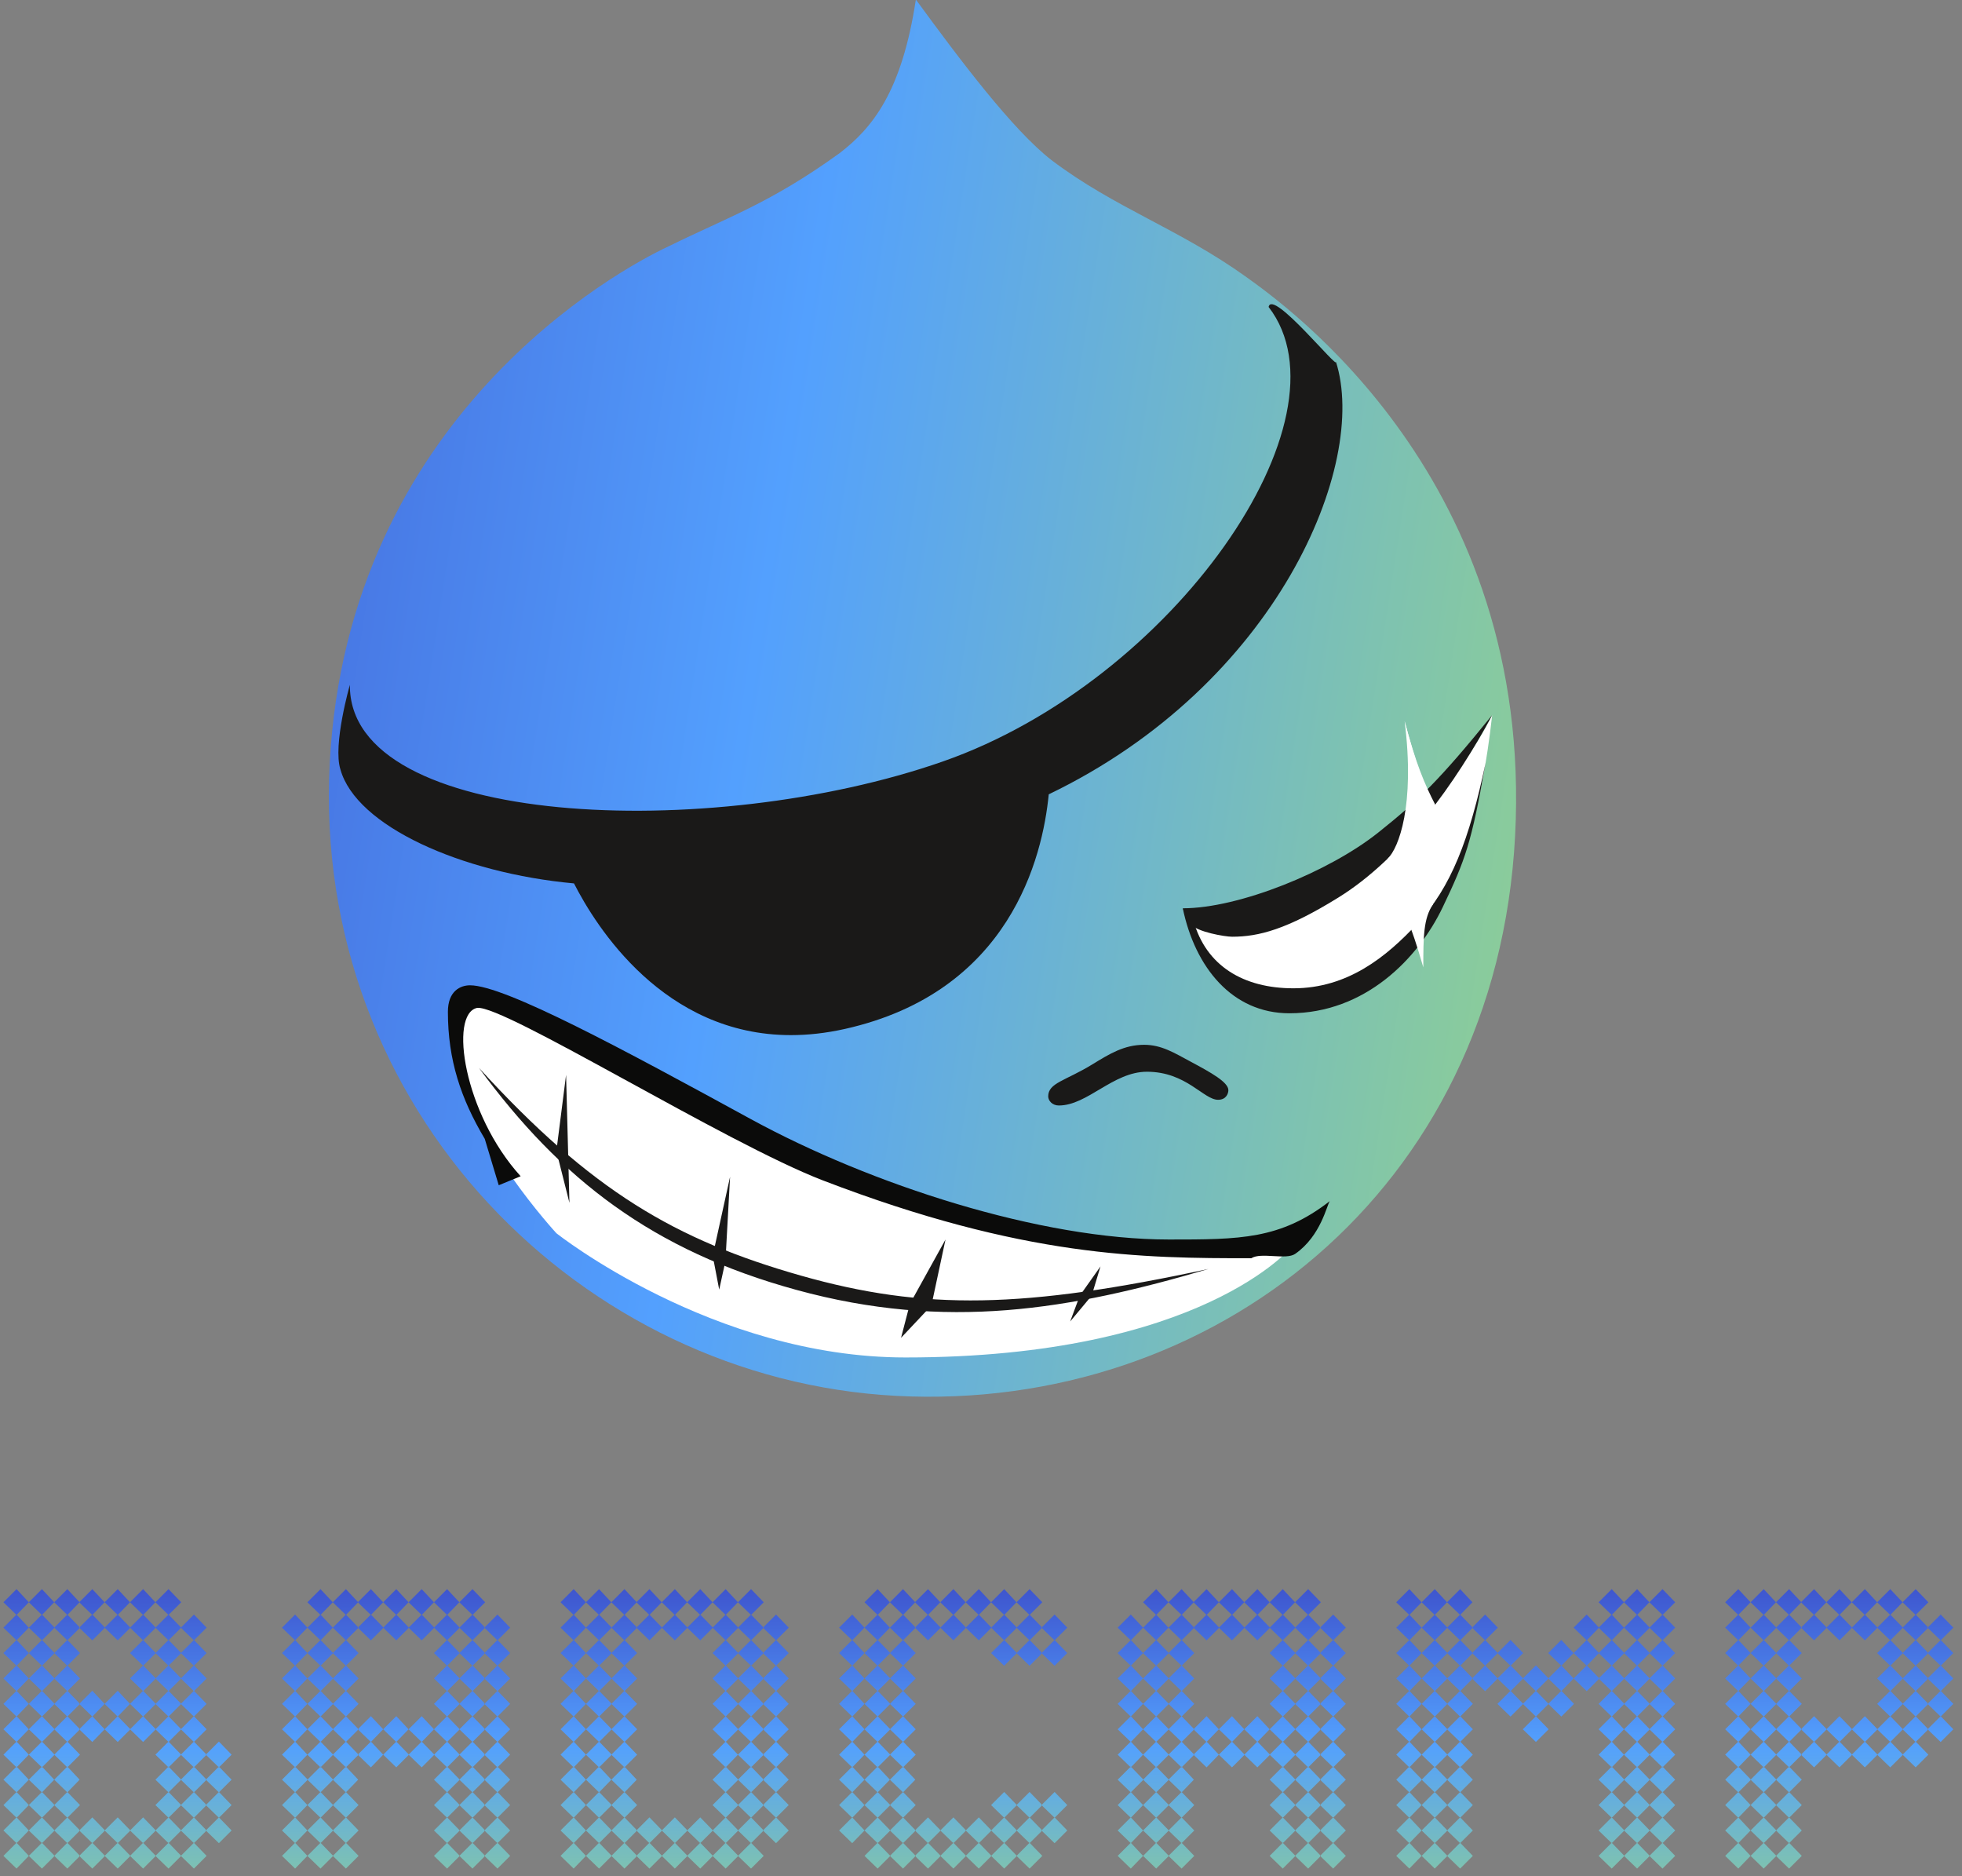
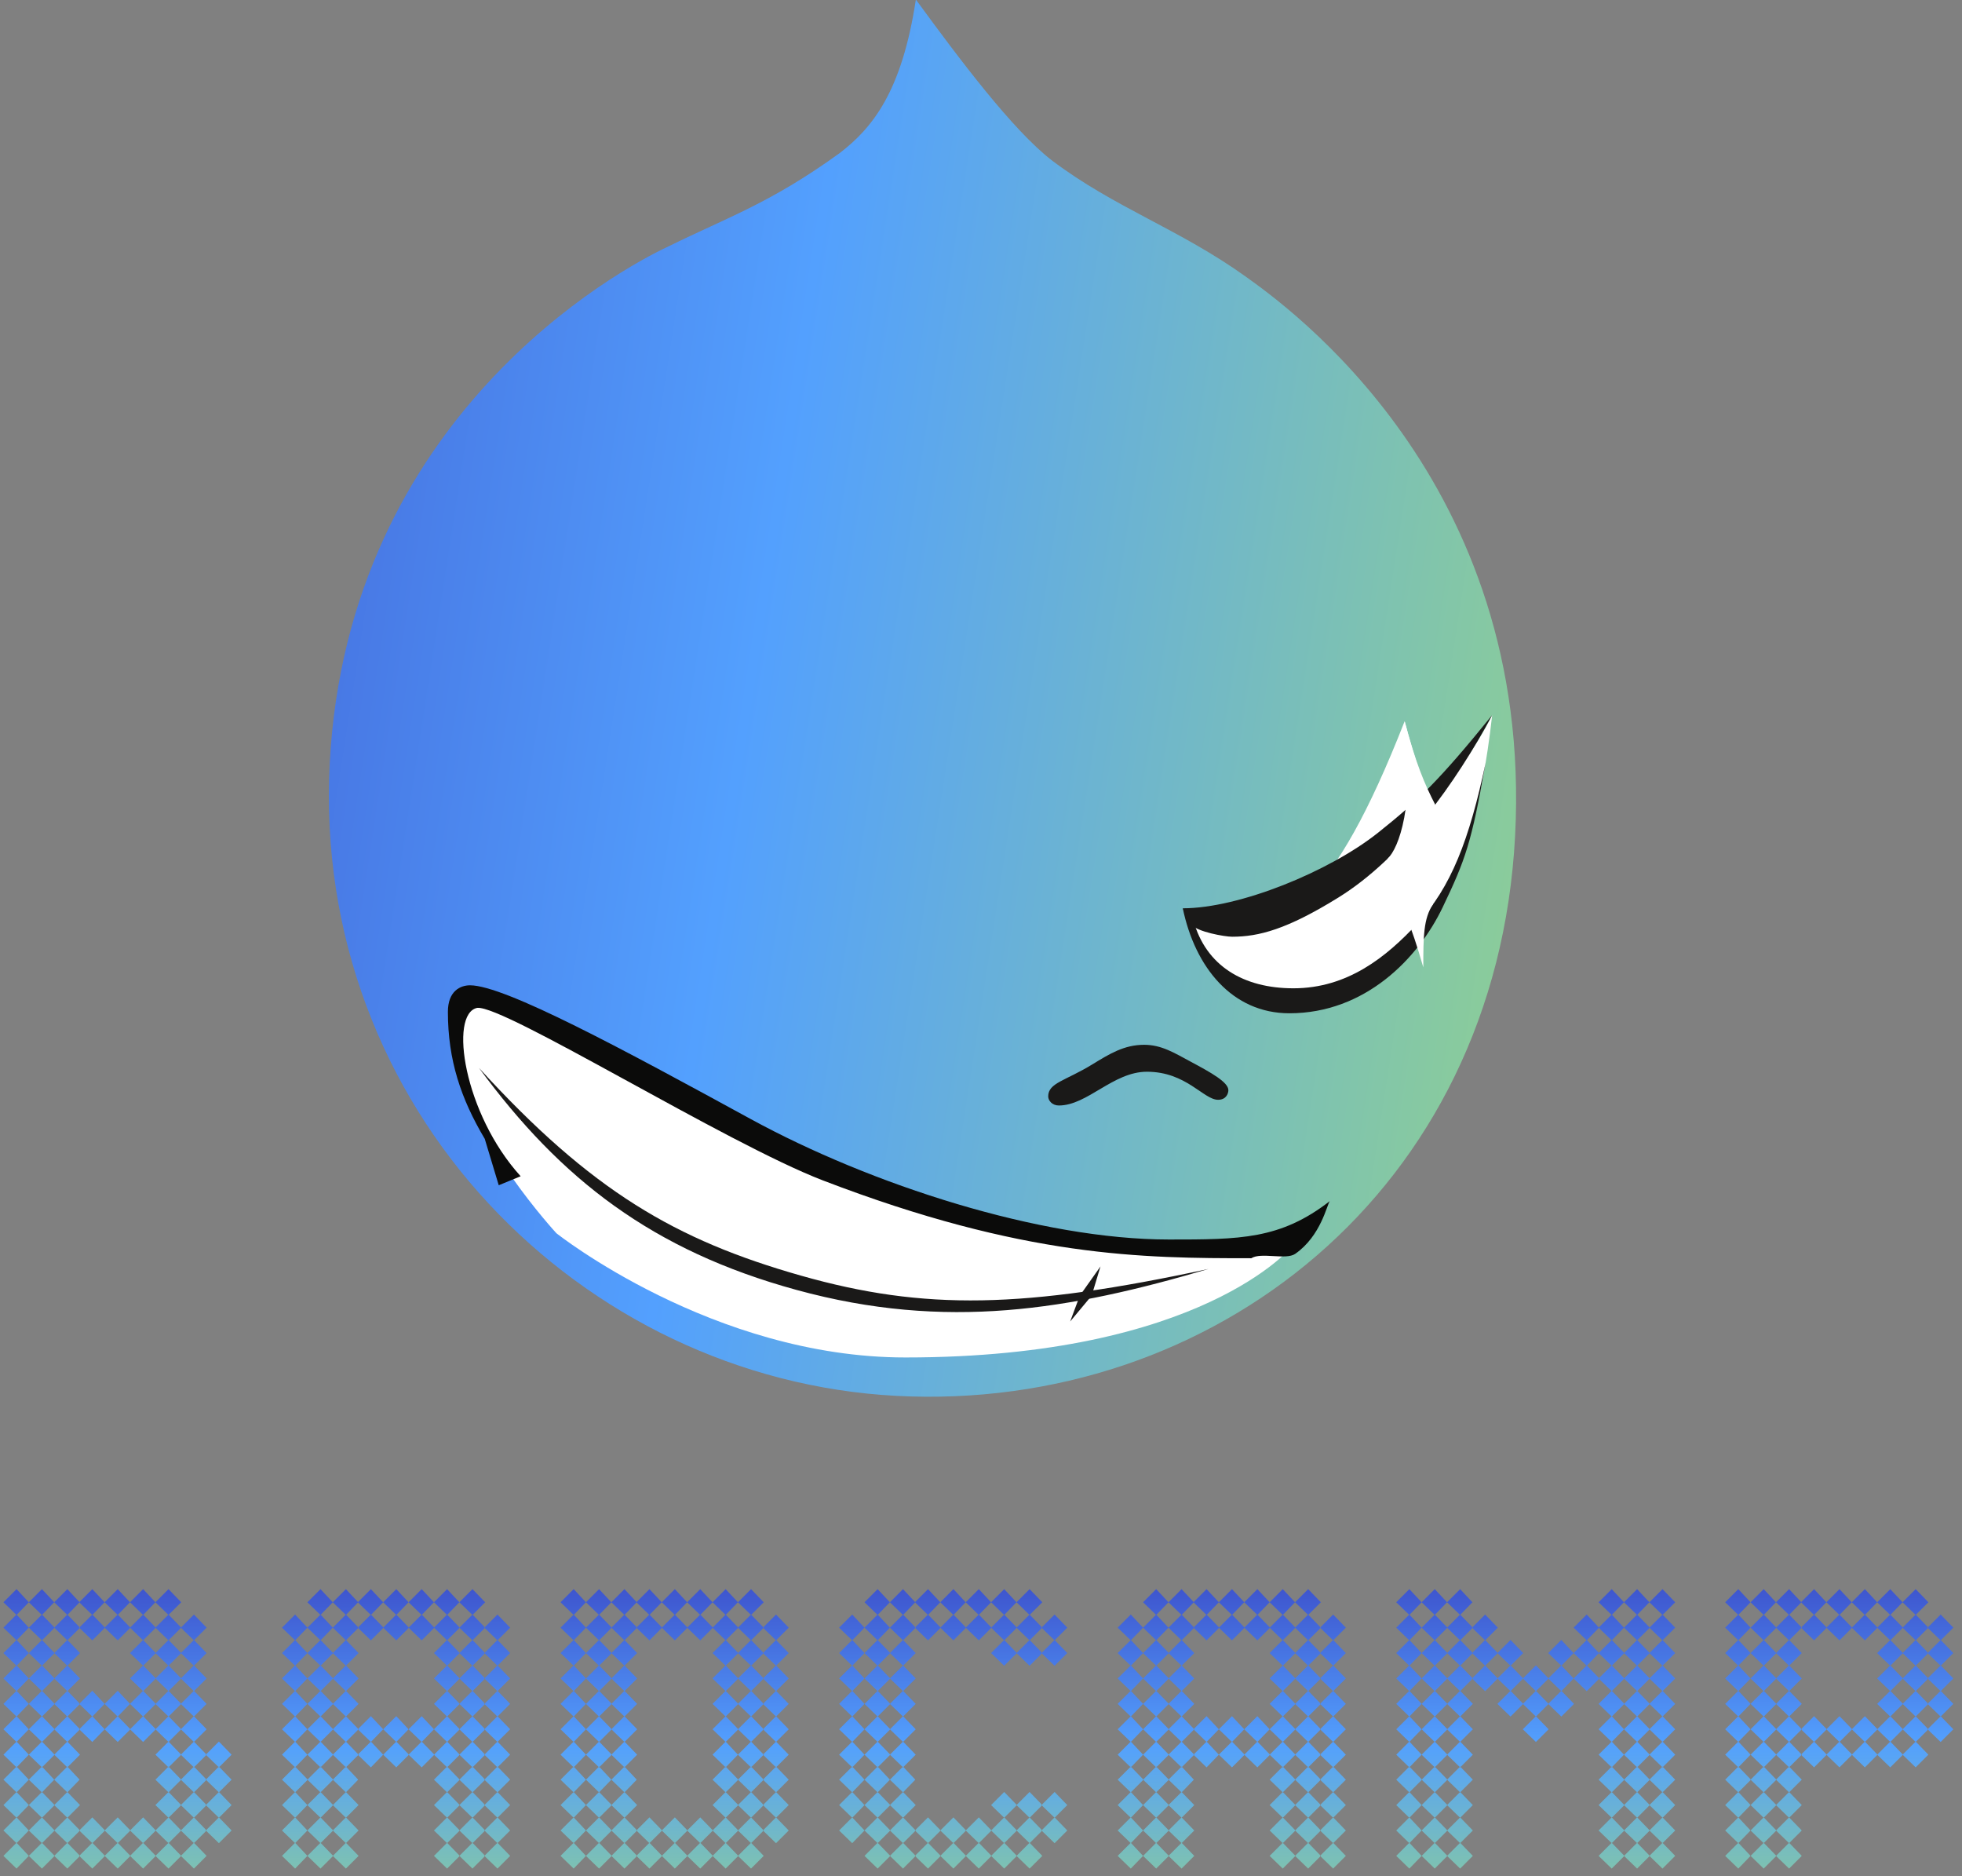
<svg xmlns="http://www.w3.org/2000/svg" xmlns:ns1="http://www.bohemiancoding.com/sketch/ns" width="182px" height="174px" viewBox="0 0 182 174" version="1.1">
  <rect x="0" y="0" width="182" height="174" fill="#808080" stroke="none" />
  <title>badcamp-2015-logo</title>
  <desc>Created with Sketch.</desc>
  <defs>
    <linearGradient x1="-73.605%" y1="40.446%" x2="148.791%" y2="68.19%" id="linearGradient-1">
      <stop stop-color="#3023AE" offset="0%" />
      <stop stop-color="#53A0FE" offset="48.646%" />
      <stop stop-color="#B4ED50" offset="100%" />
    </linearGradient>
    <linearGradient x1="49.042%" y1="-37.558%" x2="50.879%" y2="157.798%" id="linearGradient-2">
      <stop stop-color="#3023AE" offset="0%" />
      <stop stop-color="#53A0FE" offset="47.525%" />
      <stop stop-color="#B4ED50" offset="100%" />
    </linearGradient>
  </defs>
  <g id="Welcome" stroke="none" stroke-width="1" fill="none" fill-rule="evenodd" ns1:type="MSPage">
    <g id="Homepage---Side-Nav" ns1:type="MSArtboardGroup" transform="translate(-25, -41)">
      <g id="Side-Navigation" ns1:type="MSLayerGroup" transform="translate(-1, -9)">
        <g id="badcamp-2015-logo" transform="translate(26, 47)" ns1:type="MSShapeGroup">
          <g id="Register">
            <g id="badcamp_icon-copy-+-BADCAMP--Copy">
              <g id="badcamp_icon-copy" transform="translate(27, 0)">
                <path d="M67.911,17.319 C64.15,14.7 58.934,8.467 54.565,3.104 C53.715,11.708 51.169,15.199 48.257,17.692 C42.069,22.68 38.188,24.176 32.848,27.168 C28.36,29.538 3.975,44.499 3.975,76.668 C3.975,108.836 30.301,132.525 59.54,132.525 C88.779,132.525 114.135,110.706 114.135,77.664 C114.135,44.623 90.356,29.662 86.474,27.168 C80.043,23.054 73.978,21.433 67.911,17.319 L67.911,17.319 Z" id="Fill-1" fill="url(#linearGradient-1)" transform="translate(59.055, 67.815) rotate(3) translate(-59.055, -67.815) " />
                <path d="M24.611,117.376 C24.611,117.376 16.371,108.446 15.715,101.765 C15.058,95.084 16.189,95.593 17.435,95.593 C18.681,95.593 60.214,119.658 79.936,119 C90.792,118.638 92.889,118.572 92.889,118.572 C92.889,118.572 84.536,128.9 56.995,128.9 C39.113,128.9 24.611,117.376 24.611,117.376" id="Fill-2" fill="#FFFFFF" />
                <path d="M16.6,94.383 C15.715,94.383 14.548,94.902 14.548,96.845 C14.548,101.32 15.759,104.912 17.967,108.625 L19.264,112.927 L21.297,112.093 C16.023,106.289 14.631,97.013 17.267,96.477 C19.749,96.197 40.358,109.033 49.337,112.48 C68.01,119.65 79.029,119.696 89.075,119.696 C89.98,119.116 92.297,119.882 93.146,119.29 C95.546,117.619 96.09,114.716 96.355,114.4 C91.765,117.96 88.022,117.96 81.434,117.96 C69.514,117.96 53.811,112.888 42.62,106.777 C30.9,100.376 19.831,94.383 16.6,94.383" id="Fill-4" fill="#0B0B0A" />
-                 <path d="M96.916,36.525 C97.257,37.496 91.012,29.723 90.681,31.471 C98.68,41.829 81.824,66.17 60.441,73.631 C38.874,81.158 5.327,79.762 5.456,66.515 C5.456,66.515 3.851,72.098 4.58,74.366 C6.037,79.611 15.795,83.976 26.245,84.933 C28.276,88.918 34.571,99.006 46.373,99.004 C47.945,99.003 49.614,98.824 51.384,98.428 C66.682,95.001 69.714,82.527 70.284,76.671 C91.457,66.487 99.993,46.056 96.916,36.525" id="Fill-5" fill="#1A1918" />
-                 <path d="M111.419,69.32 C109.815,72.481 107.984,74.941 106.134,77.218 C105.747,76.968 104.985,76.276 103.299,69.891 C103.963,73.118 103.823,79.17 102.38,82.019 C96.453,87.354 92.274,88.397 87.436,89.177 C86.668,89.3 84.997,89.195 83.334,88.244 C85.367,93.076 87.233,94.959 95.824,94.959 C99.312,94.959 101.146,92.224 103.769,89.529 C104.707,89.367 105.271,88.84 105.443,87.594 C108.706,83.361 110.38,78.5 111.419,69.32" id="Fill-6" fill="#FFFFFF" />
+                 <path d="M111.419,69.32 C109.815,72.481 107.984,74.941 106.134,77.218 C105.747,76.968 104.985,76.276 103.299,69.891 C96.453,87.354 92.274,88.397 87.436,89.177 C86.668,89.3 84.997,89.195 83.334,88.244 C85.367,93.076 87.233,94.959 95.824,94.959 C99.312,94.959 101.146,92.224 103.769,89.529 C104.707,89.367 105.271,88.84 105.443,87.594 C108.706,83.361 110.38,78.5 111.419,69.32" id="Fill-6" fill="#FFFFFF" />
                <path d="M79.133,99.901 C80.745,99.901 81.923,100.648 83.465,101.474 C85.322,102.47 86.947,103.365 86.947,104.112 C86.947,104.415 86.748,105.001 85.994,105.001 C84.639,105.001 83.054,102.4 79.391,102.4 C76.251,102.4 73.874,105.53 71.22,105.53 C70.622,105.53 70.234,105.095 70.234,104.682 C70.234,103.433 71.824,103.249 74.314,101.726 C75.926,100.74 77.277,99.901 79.133,99.901" id="Fill-7" fill="#1A1918" />
                <path d="M17.435,102.049 C27.866,113.469 35.674,118.007 47.288,121.307 C58.785,124.574 68.018,124.361 85.106,120.69 C72.248,124.482 60.778,126.441 46.887,122.636 C33.551,118.984 25.027,112.397 17.435,102.049" id="Fill-8" fill="#1A1918" />
-                 <path d="M25.511,102.688 L24.611,109.757 L25.823,114.561 L25.511,102.688" id="Fill-9" fill="#1A1918" />
-                 <path d="M40.723,112.142 L39.113,119.464 L39.715,122.609 L40.294,119.96 L40.723,112.142" id="Fill-10" fill="#1A1918" />
-                 <path d="M60.708,117.96 L59.397,124.09 L56.583,127.079 L57.403,123.929 L60.708,117.96" id="Fill-11" fill="#1A1918" />
                <path d="M75.084,120.457 L74.263,123.173 L72.271,125.562 L73.166,123.167 L75.084,120.457" id="Fill-12" fill="#1A1918" />
                <path d="M82.718,87.241 C87.944,87.241 96.29,83.85 100.85,80.216 C104.545,77.271 106.542,75.343 111.419,69.32 C108.057,75.585 103.117,82.553 97.142,86.249 C92.382,89.194 89.772,89.878 87.293,89.878 C86.597,89.878 84.037,89.42 83.533,88.759 C83.196,88.318 82.927,87.787 82.718,87.241" id="Fill-13" fill="#1A1918" />
                <path d="M82.718,87.241 C83.855,92.705 87.29,96.978 92.608,96.978 C99.615,96.978 104.55,91.914 106.832,87.135 C108.93,82.742 109.493,81.225 110.817,73.719 C109.294,80.923 107.593,85.297 104.475,88.659 C101.605,91.755 98.004,94.661 92.98,94.661 C88.383,94.661 84.871,92.612 83.704,88.366 C83.58,87.913 82.949,87.661 82.718,87.241" id="Fill-14" fill="#1A1918" />
                <path d="M106.134,77.629 C105.128,75.678 104.329,73.786 103.299,69.891 C104.28,77.751 102.731,81.654 101.736,82.626 L103.919,89.245 C103.919,89.245 104.333,90.294 105.03,92.718 C105.03,89.878 105.047,88.163 105.926,86.879 L106.134,77.629" id="Fill-15" fill="#FFFFFF" />
              </g>
              <path d="M16.81,151.604 L15.632,150.388 L14.416,151.604 L15.632,152.782 L16.81,151.604 L16.81,151.604 Z M19.166,153.96 L17.988,152.744 L16.772,153.96 L17.988,155.138 L19.166,153.96 L19.166,153.96 Z M14.416,151.604 L13.276,150.388 L12.06,151.604 L13.276,152.782 L14.416,151.604 L14.416,151.604 Z M16.81,153.96 L15.632,152.744 L14.416,153.96 L15.632,155.138 L16.81,153.96 L16.81,153.96 Z M19.166,156.316 L17.988,155.1 L16.772,156.316 L17.988,157.494 L19.166,156.316 L19.166,156.316 Z M12.06,151.604 L10.92,150.388 L9.704,151.604 L10.92,152.782 L12.06,151.604 L12.06,151.604 Z M14.454,153.96 L13.276,152.744 L12.06,153.96 L13.276,155.138 L14.454,153.96 L14.454,153.96 Z M16.81,156.316 L15.632,155.1 L14.416,156.316 L15.632,157.494 L16.81,156.316 L16.81,156.316 Z M19.166,158.672 L17.988,157.456 L16.772,158.672 L17.988,159.85 L19.166,158.672 L19.166,158.672 Z M9.704,151.604 L8.564,150.388 L7.348,151.604 L8.564,152.782 L9.704,151.604 L9.704,151.604 Z M12.098,153.96 L10.92,152.744 L9.704,153.96 L10.92,155.138 L12.098,153.96 L12.098,153.96 Z M14.454,156.316 L13.276,155.1 L12.06,156.316 L13.276,157.494 L14.454,156.316 L14.454,156.316 Z M16.81,158.672 L15.632,157.456 L14.416,158.672 L15.632,159.85 L16.81,158.672 L16.81,158.672 Z M19.166,161.028 L17.988,159.812 L16.772,161.028 L17.988,162.206 L19.166,161.028 L19.166,161.028 Z M7.386,151.604 L6.246,150.388 L5.03,151.604 L6.246,152.782 L7.386,151.604 L7.386,151.604 Z M9.742,153.96 L8.564,152.744 L7.348,153.96 L8.564,155.138 L9.742,153.96 L9.742,153.96 Z M14.454,158.672 L13.276,157.456 L12.06,158.672 L13.276,159.85 L14.454,158.672 L14.454,158.672 Z M16.81,161.028 L15.632,159.812 L14.416,161.028 L15.632,162.206 L16.81,161.028 L16.81,161.028 Z M19.166,163.384 L17.988,162.168 L16.772,163.384 L17.988,164.562 L19.166,163.384 L19.166,163.384 Z M21.484,165.74 L20.306,164.524 L19.09,165.74 L20.306,166.918 L21.484,165.74 L21.484,165.74 Z M5.03,151.604 L3.89,150.388 L2.674,151.604 L3.89,152.782 L5.03,151.604 L5.03,151.604 Z M7.424,153.96 L6.246,152.744 L5.03,153.96 L6.246,155.138 L7.424,153.96 L7.424,153.96 Z M14.454,161.028 L13.276,159.812 L12.06,161.028 L13.276,162.206 L14.454,161.028 L14.454,161.028 Z M16.81,163.384 L15.632,162.168 L14.416,163.384 L15.632,164.562 L16.81,163.384 L16.81,163.384 Z M19.166,165.74 L17.988,164.524 L16.772,165.74 L17.988,166.918 L19.166,165.74 L19.166,165.74 Z M21.484,168.058 L20.306,166.842 L19.09,168.058 L20.306,169.236 L21.484,168.058 L21.484,168.058 Z M2.674,151.604 L1.534,150.388 L0.318,151.604 L1.534,152.782 L2.674,151.604 L2.674,151.604 Z M5.068,153.96 L3.89,152.744 L2.674,153.96 L3.89,155.138 L5.068,153.96 L5.068,153.96 Z M7.424,156.316 L6.246,155.1 L5.03,156.316 L6.246,157.494 L7.424,156.316 L7.424,156.316 Z M19.166,168.058 L17.988,166.842 L16.772,168.058 L17.988,169.236 L19.166,168.058 L19.166,168.058 Z M12.06,161.028 L10.92,159.812 L9.704,161.028 L10.92,162.206 L12.06,161.028 L12.06,161.028 Z M14.454,163.384 L13.276,162.168 L12.06,163.384 L13.276,164.562 L14.454,163.384 L14.454,163.384 Z M16.81,165.74 L15.632,164.524 L14.416,165.74 L15.632,166.918 L16.81,165.74 L16.81,165.74 Z M21.484,170.414 L20.306,169.198 L19.09,170.414 L20.306,171.592 L21.484,170.414 L21.484,170.414 Z M2.674,153.96 L1.534,152.744 L0.318,153.96 L1.534,155.138 L2.674,153.96 L2.674,153.96 Z M5.068,156.316 L3.89,155.1 L2.674,156.316 L3.89,157.494 L5.068,156.316 L5.068,156.316 Z M7.424,158.672 L6.246,157.456 L5.03,158.672 L6.246,159.85 L7.424,158.672 L7.424,158.672 Z M16.81,168.058 L15.632,166.842 L14.416,168.058 L15.632,169.236 L16.81,168.058 L16.81,168.058 Z M19.166,170.414 L17.988,169.198 L16.772,170.414 L17.988,171.592 L19.166,170.414 L19.166,170.414 Z M9.704,161.028 L8.564,159.812 L7.348,161.028 L8.564,162.206 L9.704,161.028 L9.704,161.028 Z M12.098,163.384 L10.92,162.168 L9.704,163.384 L10.92,164.562 L12.098,163.384 L12.098,163.384 Z M21.484,172.77 L20.306,171.554 L19.09,172.77 L20.306,173.948 L21.484,172.77 L21.484,172.77 Z M2.674,156.316 L1.534,155.1 L0.318,156.316 L1.534,157.494 L2.674,156.316 L2.674,156.316 Z M5.068,158.672 L3.89,157.456 L2.674,158.672 L3.89,159.85 L5.068,158.672 L5.068,158.672 Z M7.424,161.028 L6.246,159.812 L5.03,161.028 L6.246,162.206 L7.424,161.028 L7.424,161.028 Z M16.81,170.414 L15.632,169.198 L14.416,170.414 L15.632,171.592 L16.81,170.414 L16.81,170.414 Z M19.166,172.77 L17.988,171.554 L16.772,172.77 L17.988,173.948 L19.166,172.77 L19.166,172.77 Z M9.704,163.384 L8.564,162.168 L7.348,163.384 L8.564,164.562 L9.704,163.384 L9.704,163.384 Z M2.674,158.672 L1.534,157.456 L0.318,158.672 L1.534,159.85 L2.674,158.672 L2.674,158.672 Z M5.068,161.028 L3.89,159.812 L2.674,161.028 L3.89,162.206 L5.068,161.028 L5.068,161.028 Z M7.424,163.384 L6.246,162.168 L5.03,163.384 L6.246,164.562 L7.424,163.384 L7.424,163.384 Z M16.81,172.77 L15.632,171.554 L14.416,172.77 L15.632,173.948 L16.81,172.77 L16.81,172.77 Z M19.166,175.126 L17.988,173.91 L16.772,175.126 L17.988,176.304 L19.166,175.126 L19.166,175.126 Z M2.674,161.028 L1.534,159.812 L0.318,161.028 L1.534,162.206 L2.674,161.028 L2.674,161.028 Z M5.068,163.384 L3.89,162.168 L2.674,163.384 L3.89,164.562 L5.068,163.384 L5.068,163.384 Z M7.424,165.74 L6.246,164.524 L5.03,165.74 L6.246,166.918 L7.424,165.74 L7.424,165.74 Z M14.454,172.77 L13.276,171.554 L12.06,172.77 L13.276,173.948 L14.454,172.77 L14.454,172.77 Z M16.81,175.126 L15.632,173.91 L14.416,175.126 L15.632,176.304 L16.81,175.126 L16.81,175.126 Z M7.386,168.058 L6.246,166.842 L5.03,168.058 L6.246,169.236 L7.386,168.058 L7.386,168.058 Z M2.674,163.384 L1.534,162.168 L0.318,163.384 L1.534,164.562 L2.674,163.384 L2.674,163.384 Z M5.068,165.74 L3.89,164.524 L2.674,165.74 L3.89,166.918 L5.068,165.74 L5.068,165.74 Z M12.098,172.77 L10.92,171.554 L9.704,172.77 L10.92,173.948 L12.098,172.77 L12.098,172.77 Z M14.454,175.126 L13.276,173.91 L12.06,175.126 L13.276,176.304 L14.454,175.126 L14.454,175.126 Z M5.03,168.058 L3.89,166.842 L2.674,168.058 L3.89,169.236 L5.03,168.058 L5.03,168.058 Z M7.424,170.414 L6.246,169.198 L5.03,170.414 L6.246,171.592 L7.424,170.414 L7.424,170.414 Z M2.674,165.74 L1.534,164.524 L0.318,165.74 L1.534,166.918 L2.674,165.74 L2.674,165.74 Z M9.742,172.77 L8.564,171.554 L7.348,172.77 L8.564,173.948 L9.742,172.77 L9.742,172.77 Z M12.098,175.126 L10.92,173.91 L9.704,175.126 L10.92,176.304 L12.098,175.126 L12.098,175.126 Z M2.674,168.058 L1.534,166.842 L0.318,168.058 L1.534,169.236 L2.674,168.058 L2.674,168.058 Z M5.068,170.414 L3.89,169.198 L2.674,170.414 L3.89,171.592 L5.068,170.414 L5.068,170.414 Z M7.424,172.77 L6.246,171.554 L5.03,172.77 L6.246,173.948 L7.424,172.77 L7.424,172.77 Z M9.742,175.126 L8.564,173.91 L7.348,175.126 L8.564,176.304 L9.742,175.126 L9.742,175.126 Z M2.674,170.414 L1.534,169.198 L0.318,170.414 L1.534,171.592 L2.674,170.414 L2.674,170.414 Z M5.068,172.77 L3.89,171.554 L2.674,172.77 L3.89,173.948 L5.068,172.77 L5.068,172.77 Z M7.424,175.126 L6.246,173.91 L5.03,175.126 L6.246,176.304 L7.424,175.126 L7.424,175.126 Z M2.674,172.77 L1.534,171.554 L0.318,172.77 L1.534,173.948 L2.674,172.77 L2.674,172.77 Z M5.068,175.126 L3.89,173.91 L2.674,175.126 L3.89,176.304 L5.068,175.126 L5.068,175.126 Z M2.674,175.126 L1.534,173.91 L0.318,175.126 L1.534,176.304 L2.674,175.126 L2.674,175.126 Z M45.006,151.604 L43.828,150.388 L42.612,151.604 L43.828,152.782 L45.006,151.604 L45.006,151.604 Z M47.324,153.96 L46.146,152.744 L44.93,153.96 L46.146,155.138 L47.324,153.96 L47.324,153.96 Z M42.612,151.604 L41.472,150.388 L40.256,151.604 L41.472,152.782 L42.612,151.604 L42.612,151.604 Z M45.006,153.96 L43.828,152.744 L42.612,153.96 L43.828,155.138 L45.006,153.96 L45.006,153.96 Z M47.324,156.316 L46.146,155.1 L44.93,156.316 L46.146,157.494 L47.324,156.316 L47.324,156.316 Z M40.256,151.604 L39.116,150.388 L37.9,151.604 L39.116,152.782 L40.256,151.604 L40.256,151.604 Z M42.65,153.96 L41.472,152.744 L40.256,153.96 L41.472,155.138 L42.65,153.96 L42.65,153.96 Z M45.006,156.316 L43.828,155.1 L42.612,156.316 L43.828,157.494 L45.006,156.316 L45.006,156.316 Z M47.324,158.672 L46.146,157.456 L44.93,158.672 L46.146,159.85 L47.324,158.672 L47.324,158.672 Z M37.9,151.604 L36.76,150.388 L35.544,151.604 L36.76,152.782 L37.9,151.604 L37.9,151.604 Z M40.294,153.96 L39.116,152.744 L37.9,153.96 L39.116,155.138 L40.294,153.96 L40.294,153.96 Z M42.65,156.316 L41.472,155.1 L40.256,156.316 L41.472,157.494 L42.65,156.316 L42.65,156.316 Z M45.006,158.672 L43.828,157.456 L42.612,158.672 L43.828,159.85 L45.006,158.672 L45.006,158.672 Z M47.324,161.028 L46.146,159.812 L44.93,161.028 L46.146,162.206 L47.324,161.028 L47.324,161.028 Z M35.544,151.604 L34.404,150.388 L33.188,151.604 L34.404,152.782 L35.544,151.604 L35.544,151.604 Z M37.938,153.96 L36.76,152.744 L35.544,153.96 L36.76,155.138 L37.938,153.96 L37.938,153.96 Z M42.65,158.672 L41.472,157.456 L40.256,158.672 L41.472,159.85 L42.65,158.672 L42.65,158.672 Z M45.006,161.028 L43.828,159.812 L42.612,161.028 L43.828,162.206 L45.006,161.028 L45.006,161.028 Z M47.324,163.384 L46.146,162.168 L44.93,163.384 L46.146,164.562 L47.324,163.384 L47.324,163.384 Z M33.226,151.604 L32.086,150.388 L30.87,151.604 L32.086,152.782 L33.226,151.604 L33.226,151.604 Z M35.582,153.96 L34.404,152.744 L33.188,153.96 L34.404,155.138 L35.582,153.96 L35.582,153.96 Z M42.65,161.028 L41.472,159.812 L40.256,161.028 L41.472,162.206 L42.65,161.028 L42.65,161.028 Z M45.006,163.384 L43.828,162.168 L42.612,163.384 L43.828,164.562 L45.006,163.384 L45.006,163.384 Z M47.324,165.74 L46.146,164.524 L44.93,165.74 L46.146,166.918 L47.324,165.74 L47.324,165.74 Z M30.87,151.604 L29.73,150.388 L28.514,151.604 L29.73,152.782 L30.87,151.604 L30.87,151.604 Z M33.264,153.96 L32.086,152.744 L30.87,153.96 L32.086,155.138 L33.264,153.96 L33.264,153.96 Z M42.65,163.384 L41.472,162.168 L40.256,163.384 L41.472,164.562 L42.65,163.384 L42.65,163.384 Z M45.006,165.74 L43.828,164.524 L42.612,165.74 L43.828,166.918 L45.006,165.74 L45.006,165.74 Z M47.324,168.058 L46.146,166.842 L44.93,168.058 L46.146,169.236 L47.324,168.058 L47.324,168.058 Z M30.87,153.96 L29.73,152.744 L28.514,153.96 L29.73,155.138 L30.87,153.96 L30.87,153.96 Z M33.264,156.316 L32.086,155.1 L30.87,156.316 L32.086,157.494 L33.264,156.316 L33.264,156.316 Z M45.006,168.058 L43.828,166.842 L42.612,168.058 L43.828,169.236 L45.006,168.058 L45.006,168.058 Z M40.256,163.384 L39.116,162.168 L37.9,163.384 L39.116,164.562 L40.256,163.384 L40.256,163.384 Z M42.65,165.74 L41.472,164.524 L40.256,165.74 L41.472,166.918 L42.65,165.74 L42.65,165.74 Z M47.324,170.414 L46.146,169.198 L44.93,170.414 L46.146,171.592 L47.324,170.414 L47.324,170.414 Z M28.514,153.96 L27.374,152.744 L26.158,153.96 L27.374,155.138 L28.514,153.96 L28.514,153.96 Z M30.908,156.316 L29.73,155.1 L28.514,156.316 L29.73,157.494 L30.908,156.316 L30.908,156.316 Z M33.264,158.672 L32.086,157.456 L30.87,158.672 L32.086,159.85 L33.264,158.672 L33.264,158.672 Z M42.65,168.058 L41.472,166.842 L40.256,168.058 L41.472,169.236 L42.65,168.058 L42.65,168.058 Z M45.006,170.414 L43.828,169.198 L42.612,170.414 L43.828,171.592 L45.006,170.414 L45.006,170.414 Z M37.9,163.384 L36.76,162.168 L35.544,163.384 L36.76,164.562 L37.9,163.384 L37.9,163.384 Z M40.294,165.74 L39.116,164.524 L37.9,165.74 L39.116,166.918 L40.294,165.74 L40.294,165.74 Z M47.324,172.77 L46.146,171.554 L44.93,172.77 L46.146,173.948 L47.324,172.77 L47.324,172.77 Z M28.514,156.316 L27.374,155.1 L26.158,156.316 L27.374,157.494 L28.514,156.316 L28.514,156.316 Z M30.908,158.672 L29.73,157.456 L28.514,158.672 L29.73,159.85 L30.908,158.672 L30.908,158.672 Z M33.264,161.028 L32.086,159.812 L30.87,161.028 L32.086,162.206 L33.264,161.028 L33.264,161.028 Z M42.65,170.414 L41.472,169.198 L40.256,170.414 L41.472,171.592 L42.65,170.414 L42.65,170.414 Z M45.006,172.77 L43.828,171.554 L42.612,172.77 L43.828,173.948 L45.006,172.77 L45.006,172.77 Z M35.544,163.384 L34.404,162.168 L33.188,163.384 L34.404,164.562 L35.544,163.384 L35.544,163.384 Z M37.938,165.74 L36.76,164.524 L35.544,165.74 L36.76,166.918 L37.938,165.74 L37.938,165.74 Z M47.324,175.126 L46.146,173.91 L44.93,175.126 L46.146,176.304 L47.324,175.126 L47.324,175.126 Z M28.514,158.672 L27.374,157.456 L26.158,158.672 L27.374,159.85 L28.514,158.672 L28.514,158.672 Z M30.908,161.028 L29.73,159.812 L28.514,161.028 L29.73,162.206 L30.908,161.028 L30.908,161.028 Z M33.264,163.384 L32.086,162.168 L30.87,163.384 L32.086,164.562 L33.264,163.384 L33.264,163.384 Z M42.65,172.77 L41.472,171.554 L40.256,172.77 L41.472,173.948 L42.65,172.77 L42.65,172.77 Z M45.006,175.126 L43.828,173.91 L42.612,175.126 L43.828,176.304 L45.006,175.126 L45.006,175.126 Z M35.544,165.74 L34.404,164.524 L33.188,165.74 L34.404,166.918 L35.544,165.74 L35.544,165.74 Z M28.514,161.028 L27.374,159.812 L26.158,161.028 L27.374,162.206 L28.514,161.028 L28.514,161.028 Z M30.908,163.384 L29.73,162.168 L28.514,163.384 L29.73,164.562 L30.908,163.384 L30.908,163.384 Z M33.264,165.74 L32.086,164.524 L30.87,165.74 L32.086,166.918 L33.264,165.74 L33.264,165.74 Z M42.65,175.126 L41.472,173.91 L40.256,175.126 L41.472,176.304 L42.65,175.126 L42.65,175.126 Z M33.226,168.058 L32.086,166.842 L30.87,168.058 L32.086,169.236 L33.226,168.058 L33.226,168.058 Z M28.514,163.384 L27.374,162.168 L26.158,163.384 L27.374,164.562 L28.514,163.384 L28.514,163.384 Z M30.908,165.74 L29.73,164.524 L28.514,165.74 L29.73,166.918 L30.908,165.74 L30.908,165.74 Z M30.908,168.058 L29.73,166.842 L28.514,168.058 L29.73,169.236 L30.908,168.058 L30.908,168.058 Z M33.264,170.414 L32.086,169.198 L30.87,170.414 L32.086,171.592 L33.264,170.414 L33.264,170.414 Z M28.514,165.74 L27.374,164.524 L26.158,165.74 L27.374,166.918 L28.514,165.74 L28.514,165.74 Z M28.552,168.058 L27.374,166.842 L26.158,168.058 L27.374,169.236 L28.552,168.058 L28.552,168.058 Z M30.908,170.414 L29.73,169.198 L28.514,170.414 L29.73,171.592 L30.908,170.414 L30.908,170.414 Z M33.264,172.77 L32.086,171.554 L30.87,172.77 L32.086,173.948 L33.264,172.77 L33.264,172.77 Z M28.514,170.414 L27.374,169.198 L26.158,170.414 L27.374,171.592 L28.514,170.414 L28.514,170.414 Z M30.908,172.77 L29.73,171.554 L28.514,172.77 L29.73,173.948 L30.908,172.77 L30.908,172.77 Z M33.264,175.126 L32.086,173.91 L30.87,175.126 L32.086,176.304 L33.264,175.126 L33.264,175.126 Z M28.514,172.77 L27.374,171.554 L26.158,172.77 L27.374,173.948 L28.514,172.77 L28.514,172.77 Z M30.908,175.126 L29.73,173.91 L28.514,175.126 L29.73,176.304 L30.908,175.126 L30.908,175.126 Z M28.514,175.126 L27.374,173.91 L26.158,175.126 L27.374,176.304 L28.514,175.126 L28.514,175.126 Z M70.846,151.604 L69.668,150.388 L68.452,151.604 L69.668,152.782 L70.846,151.604 L70.846,151.604 Z M73.164,153.96 L71.986,152.744 L70.77,153.96 L71.986,155.138 L73.164,153.96 L73.164,153.96 Z M68.452,151.604 L67.312,150.388 L66.096,151.604 L67.312,152.782 L68.452,151.604 L68.452,151.604 Z M70.846,153.96 L69.668,152.744 L68.452,153.96 L69.668,155.138 L70.846,153.96 L70.846,153.96 Z M73.164,156.316 L71.986,155.1 L70.77,156.316 L71.986,157.494 L73.164,156.316 L73.164,156.316 Z M66.096,151.604 L64.956,150.388 L63.74,151.604 L64.956,152.782 L66.096,151.604 L66.096,151.604 Z M68.49,153.96 L67.312,152.744 L66.096,153.96 L67.312,155.138 L68.49,153.96 L68.49,153.96 Z M70.846,156.316 L69.668,155.1 L68.452,156.316 L69.668,157.494 L70.846,156.316 L70.846,156.316 Z M73.164,158.672 L71.986,157.456 L70.77,158.672 L71.986,159.85 L73.164,158.672 L73.164,158.672 Z M63.74,151.604 L62.6,150.388 L61.384,151.604 L62.6,152.782 L63.74,151.604 L63.74,151.604 Z M66.134,153.96 L64.956,152.744 L63.74,153.96 L64.956,155.138 L66.134,153.96 L66.134,153.96 Z M68.49,156.316 L67.312,155.1 L66.096,156.316 L67.312,157.494 L68.49,156.316 L68.49,156.316 Z M70.846,158.672 L69.668,157.456 L68.452,158.672 L69.668,159.85 L70.846,158.672 L70.846,158.672 Z M73.164,161.028 L71.986,159.812 L70.77,161.028 L71.986,162.206 L73.164,161.028 L73.164,161.028 Z M61.384,151.604 L60.244,150.388 L59.028,151.604 L60.244,152.782 L61.384,151.604 L61.384,151.604 Z M63.778,153.96 L62.6,152.744 L61.384,153.96 L62.6,155.138 L63.778,153.96 L63.778,153.96 Z M68.49,158.672 L67.312,157.456 L66.096,158.672 L67.312,159.85 L68.49,158.672 L68.49,158.672 Z M70.846,161.028 L69.668,159.812 L68.452,161.028 L69.668,162.206 L70.846,161.028 L70.846,161.028 Z M73.164,163.384 L71.986,162.168 L70.77,163.384 L71.986,164.562 L73.164,163.384 L73.164,163.384 Z M59.066,151.604 L57.926,150.388 L56.71,151.604 L57.926,152.782 L59.066,151.604 L59.066,151.604 Z M61.422,153.96 L60.244,152.744 L59.028,153.96 L60.244,155.138 L61.422,153.96 L61.422,153.96 Z M68.49,161.028 L67.312,159.812 L66.096,161.028 L67.312,162.206 L68.49,161.028 L68.49,161.028 Z M70.846,163.384 L69.668,162.168 L68.452,163.384 L69.668,164.562 L70.846,163.384 L70.846,163.384 Z M73.164,165.74 L71.986,164.524 L70.77,165.74 L71.986,166.918 L73.164,165.74 L73.164,165.74 Z M56.71,151.604 L55.57,150.388 L54.354,151.604 L55.57,152.782 L56.71,151.604 L56.71,151.604 Z M59.104,153.96 L57.926,152.744 L56.71,153.96 L57.926,155.138 L59.104,153.96 L59.104,153.96 Z M68.49,163.384 L67.312,162.168 L66.096,163.384 L67.312,164.562 L68.49,163.384 L68.49,163.384 Z M70.846,165.74 L69.668,164.524 L68.452,165.74 L69.668,166.918 L70.846,165.74 L70.846,165.74 Z M73.164,168.058 L71.986,166.842 L70.77,168.058 L71.986,169.236 L73.164,168.058 L73.164,168.058 Z M54.354,151.604 L53.214,150.388 L51.998,151.604 L53.214,152.782 L54.354,151.604 L54.354,151.604 Z M56.748,153.96 L55.57,152.744 L54.354,153.96 L55.57,155.138 L56.748,153.96 L56.748,153.96 Z M59.104,156.316 L57.926,155.1 L56.71,156.316 L57.926,157.494 L59.104,156.316 L59.104,156.316 Z M70.846,168.058 L69.668,166.842 L68.452,168.058 L69.668,169.236 L70.846,168.058 L70.846,168.058 Z M68.452,165.74 L67.312,164.524 L66.096,165.74 L67.312,166.918 L68.452,165.74 L68.452,165.74 Z M73.164,170.414 L71.986,169.198 L70.77,170.414 L71.986,171.592 L73.164,170.414 L73.164,170.414 Z M54.354,153.96 L53.214,152.744 L51.998,153.96 L53.214,155.138 L54.354,153.96 L54.354,153.96 Z M56.748,156.316 L55.57,155.1 L54.354,156.316 L55.57,157.494 L56.748,156.316 L56.748,156.316 Z M59.104,158.672 L57.926,157.456 L56.71,158.672 L57.926,159.85 L59.104,158.672 L59.104,158.672 Z M68.49,168.058 L67.312,166.842 L66.096,168.058 L67.312,169.236 L68.49,168.058 L68.49,168.058 Z M70.846,170.414 L69.668,169.198 L68.452,170.414 L69.668,171.592 L70.846,170.414 L70.846,170.414 Z M73.164,172.77 L71.986,171.554 L70.77,172.77 L71.986,173.948 L73.164,172.77 L73.164,172.77 Z M54.354,156.316 L53.214,155.1 L51.998,156.316 L53.214,157.494 L54.354,156.316 L54.354,156.316 Z M56.748,158.672 L55.57,157.456 L54.354,158.672 L55.57,159.85 L56.748,158.672 L56.748,158.672 Z M59.104,161.028 L57.926,159.812 L56.71,161.028 L57.926,162.206 L59.104,161.028 L59.104,161.028 Z M68.49,170.414 L67.312,169.198 L66.096,170.414 L67.312,171.592 L68.49,170.414 L68.49,170.414 Z M70.846,172.77 L69.668,171.554 L68.452,172.77 L69.668,173.948 L70.846,172.77 L70.846,172.77 Z M54.354,158.672 L53.214,157.456 L51.998,158.672 L53.214,159.85 L54.354,158.672 L54.354,158.672 Z M56.748,161.028 L55.57,159.812 L54.354,161.028 L55.57,162.206 L56.748,161.028 L56.748,161.028 Z M59.104,163.384 L57.926,162.168 L56.71,163.384 L57.926,164.562 L59.104,163.384 L59.104,163.384 Z M68.49,172.77 L67.312,171.554 L66.096,172.77 L67.312,173.948 L68.49,172.77 L68.49,172.77 Z M70.846,175.126 L69.668,173.91 L68.452,175.126 L69.668,176.304 L70.846,175.126 L70.846,175.126 Z M54.354,161.028 L53.214,159.812 L51.998,161.028 L53.214,162.206 L54.354,161.028 L54.354,161.028 Z M56.748,163.384 L55.57,162.168 L54.354,163.384 L55.57,164.562 L56.748,163.384 L56.748,163.384 Z M59.104,165.74 L57.926,164.524 L56.71,165.74 L57.926,166.918 L59.104,165.74 L59.104,165.74 Z M66.134,172.77 L64.956,171.554 L63.74,172.77 L64.956,173.948 L66.134,172.77 L66.134,172.77 Z M68.49,175.126 L67.312,173.91 L66.096,175.126 L67.312,176.304 L68.49,175.126 L68.49,175.126 Z M59.066,168.058 L57.926,166.842 L56.71,168.058 L57.926,169.236 L59.066,168.058 L59.066,168.058 Z M54.354,163.384 L53.214,162.168 L51.998,163.384 L53.214,164.562 L54.354,163.384 L54.354,163.384 Z M56.748,165.74 L55.57,164.524 L54.354,165.74 L55.57,166.918 L56.748,165.74 L56.748,165.74 Z M63.778,172.77 L62.6,171.554 L61.384,172.77 L62.6,173.948 L63.778,172.77 L63.778,172.77 Z M66.134,175.126 L64.956,173.91 L63.74,175.126 L64.956,176.304 L66.134,175.126 L66.134,175.126 Z M56.71,168.058 L55.57,166.842 L54.354,168.058 L55.57,169.236 L56.71,168.058 L56.71,168.058 Z M59.104,170.414 L57.926,169.198 L56.71,170.414 L57.926,171.592 L59.104,170.414 L59.104,170.414 Z M54.354,165.74 L53.214,164.524 L51.998,165.74 L53.214,166.918 L54.354,165.74 L54.354,165.74 Z M61.422,172.77 L60.244,171.554 L59.028,172.77 L60.244,173.948 L61.422,172.77 L61.422,172.77 Z M63.778,175.126 L62.6,173.91 L61.384,175.126 L62.6,176.304 L63.778,175.126 L63.778,175.126 Z M54.354,168.058 L53.214,166.842 L51.998,168.058 L53.214,169.236 L54.354,168.058 L54.354,168.058 Z M56.748,170.414 L55.57,169.198 L54.354,170.414 L55.57,171.592 L56.748,170.414 L56.748,170.414 Z M59.104,172.77 L57.926,171.554 L56.71,172.77 L57.926,173.948 L59.104,172.77 L59.104,172.77 Z M61.422,175.126 L60.244,173.91 L59.028,175.126 L60.244,176.304 L61.422,175.126 L61.422,175.126 Z M54.354,170.414 L53.214,169.198 L51.998,170.414 L53.214,171.592 L54.354,170.414 L54.354,170.414 Z M56.748,172.77 L55.57,171.554 L54.354,172.77 L55.57,173.948 L56.748,172.77 L56.748,172.77 Z M59.104,175.126 L57.926,173.91 L56.71,175.126 L57.926,176.304 L59.104,175.126 L59.104,175.126 Z M54.354,172.77 L53.214,171.554 L51.998,172.77 L53.214,173.948 L54.354,172.77 L54.354,172.77 Z M56.748,175.126 L55.57,173.91 L54.354,175.126 L55.57,176.304 L56.748,175.126 L56.748,175.126 Z M54.354,175.126 L53.214,173.91 L51.998,175.126 L53.214,176.304 L54.354,175.126 L54.354,175.126 Z M96.686,151.604 L95.508,150.388 L94.292,151.604 L95.508,152.782 L96.686,151.604 L96.686,151.604 Z M99.004,153.96 L97.826,152.744 L96.61,153.96 L97.826,155.138 L99.004,153.96 L99.004,153.96 Z M94.292,151.604 L93.152,150.388 L91.936,151.604 L93.152,152.782 L94.292,151.604 L94.292,151.604 Z M96.686,153.96 L95.508,152.744 L94.292,153.96 L95.508,155.138 L96.686,153.96 L96.686,153.96 Z M99.004,156.316 L97.826,155.1 L96.61,156.316 L97.826,157.494 L99.004,156.316 L99.004,156.316 Z M91.936,151.604 L90.796,150.388 L89.58,151.604 L90.796,152.782 L91.936,151.604 L91.936,151.604 Z M94.33,153.96 L93.152,152.744 L91.936,153.96 L93.152,155.138 L94.33,153.96 L94.33,153.96 Z M96.686,156.316 L95.508,155.1 L94.292,156.316 L95.508,157.494 L96.686,156.316 L96.686,156.316 Z M89.58,151.604 L88.44,150.388 L87.224,151.604 L88.44,152.782 L89.58,151.604 L89.58,151.604 Z M91.974,153.96 L90.796,152.744 L89.58,153.96 L90.796,155.138 L91.974,153.96 L91.974,153.96 Z M94.33,156.316 L93.152,155.1 L91.936,156.316 L93.152,157.494 L94.33,156.316 L94.33,156.316 Z M87.224,151.604 L86.084,150.388 L84.868,151.604 L86.084,152.782 L87.224,151.604 L87.224,151.604 Z M89.618,153.96 L88.44,152.744 L87.224,153.96 L88.44,155.138 L89.618,153.96 L89.618,153.96 Z M84.906,151.604 L83.766,150.388 L82.55,151.604 L83.766,152.782 L84.906,151.604 L84.906,151.604 Z M87.262,153.96 L86.084,152.744 L84.868,153.96 L86.084,155.138 L87.262,153.96 L87.262,153.96 Z M82.55,151.604 L81.41,150.388 L80.194,151.604 L81.41,152.782 L82.55,151.604 L82.55,151.604 Z M84.944,153.96 L83.766,152.744 L82.55,153.96 L83.766,155.138 L84.944,153.96 L84.944,153.96 Z M82.55,153.96 L81.41,152.744 L80.194,153.96 L81.41,155.138 L82.55,153.96 L82.55,153.96 Z M84.944,156.316 L83.766,155.1 L82.55,156.316 L83.766,157.494 L84.944,156.316 L84.944,156.316 Z M99.004,170.414 L97.826,169.198 L96.61,170.414 L97.826,171.592 L99.004,170.414 L99.004,170.414 Z M80.194,153.96 L79.054,152.744 L77.838,153.96 L79.054,155.138 L80.194,153.96 L80.194,153.96 Z M82.588,156.316 L81.41,155.1 L80.194,156.316 L81.41,157.494 L82.588,156.316 L82.588,156.316 Z M84.944,158.672 L83.766,157.456 L82.55,158.672 L83.766,159.85 L84.944,158.672 L84.944,158.672 Z M96.686,170.414 L95.508,169.198 L94.292,170.414 L95.508,171.592 L96.686,170.414 L96.686,170.414 Z M99.004,172.77 L97.826,171.554 L96.61,172.77 L97.826,173.948 L99.004,172.77 L99.004,172.77 Z M80.194,156.316 L79.054,155.1 L77.838,156.316 L79.054,157.494 L80.194,156.316 L80.194,156.316 Z M82.588,158.672 L81.41,157.456 L80.194,158.672 L81.41,159.85 L82.588,158.672 L82.588,158.672 Z M84.944,161.028 L83.766,159.812 L82.55,161.028 L83.766,162.206 L84.944,161.028 L84.944,161.028 Z M94.33,170.414 L93.152,169.198 L91.936,170.414 L93.152,171.592 L94.33,170.414 L94.33,170.414 Z M96.686,172.77 L95.508,171.554 L94.292,172.77 L95.508,173.948 L96.686,172.77 L96.686,172.77 Z M80.194,158.672 L79.054,157.456 L77.838,158.672 L79.054,159.85 L80.194,158.672 L80.194,158.672 Z M82.588,161.028 L81.41,159.812 L80.194,161.028 L81.41,162.206 L82.588,161.028 L82.588,161.028 Z M84.944,163.384 L83.766,162.168 L82.55,163.384 L83.766,164.562 L84.944,163.384 L84.944,163.384 Z M94.33,172.77 L93.152,171.554 L91.936,172.77 L93.152,173.948 L94.33,172.77 L94.33,172.77 Z M96.686,175.126 L95.508,173.91 L94.292,175.126 L95.508,176.304 L96.686,175.126 L96.686,175.126 Z M80.194,161.028 L79.054,159.812 L77.838,161.028 L79.054,162.206 L80.194,161.028 L80.194,161.028 Z M82.588,163.384 L81.41,162.168 L80.194,163.384 L81.41,164.562 L82.588,163.384 L82.588,163.384 Z M84.944,165.74 L83.766,164.524 L82.55,165.74 L83.766,166.918 L84.944,165.74 L84.944,165.74 Z M91.974,172.77 L90.796,171.554 L89.58,172.77 L90.796,173.948 L91.974,172.77 L91.974,172.77 Z M94.33,175.126 L93.152,173.91 L91.936,175.126 L93.152,176.304 L94.33,175.126 L94.33,175.126 Z M84.906,168.058 L83.766,166.842 L82.55,168.058 L83.766,169.236 L84.906,168.058 L84.906,168.058 Z M80.194,163.384 L79.054,162.168 L77.838,163.384 L79.054,164.562 L80.194,163.384 L80.194,163.384 Z M82.588,165.74 L81.41,164.524 L80.194,165.74 L81.41,166.918 L82.588,165.74 L82.588,165.74 Z M89.618,172.77 L88.44,171.554 L87.224,172.77 L88.44,173.948 L89.618,172.77 L89.618,172.77 Z M91.974,175.126 L90.796,173.91 L89.58,175.126 L90.796,176.304 L91.974,175.126 L91.974,175.126 Z M82.55,168.058 L81.41,166.842 L80.194,168.058 L81.41,169.236 L82.55,168.058 L82.55,168.058 Z M84.944,170.414 L83.766,169.198 L82.55,170.414 L83.766,171.592 L84.944,170.414 L84.944,170.414 Z M80.194,165.74 L79.054,164.524 L77.838,165.74 L79.054,166.918 L80.194,165.74 L80.194,165.74 Z M87.262,172.77 L86.084,171.554 L84.868,172.77 L86.084,173.948 L87.262,172.77 L87.262,172.77 Z M89.618,175.126 L88.44,173.91 L87.224,175.126 L88.44,176.304 L89.618,175.126 L89.618,175.126 Z M80.194,168.058 L79.054,166.842 L77.838,168.058 L79.054,169.236 L80.194,168.058 L80.194,168.058 Z M82.588,170.414 L81.41,169.198 L80.194,170.414 L81.41,171.592 L82.588,170.414 L82.588,170.414 Z M84.944,172.77 L83.766,171.554 L82.55,172.77 L83.766,173.948 L84.944,172.77 L84.944,172.77 Z M87.262,175.126 L86.084,173.91 L84.868,175.126 L86.084,176.304 L87.262,175.126 L87.262,175.126 Z M80.194,170.414 L79.054,169.198 L77.838,170.414 L79.054,171.592 L80.194,170.414 L80.194,170.414 Z M82.588,172.77 L81.41,171.554 L80.194,172.77 L81.41,173.948 L82.588,172.77 L82.588,172.77 Z M84.944,175.126 L83.766,173.91 L82.55,175.126 L83.766,176.304 L84.944,175.126 L84.944,175.126 Z M80.194,172.77 L79.054,171.554 L77.838,172.77 L79.054,173.948 L80.194,172.77 L80.194,172.77 Z M82.588,175.126 L81.41,173.91 L80.194,175.126 L81.41,176.304 L82.588,175.126 L82.588,175.126 Z M122.526,151.604 L121.348,150.388 L120.132,151.604 L121.348,152.782 L122.526,151.604 L122.526,151.604 Z M124.844,153.96 L123.666,152.744 L122.45,153.96 L123.666,155.138 L124.844,153.96 L124.844,153.96 Z M120.132,151.604 L118.992,150.388 L117.776,151.604 L118.992,152.782 L120.132,151.604 L120.132,151.604 Z M122.526,153.96 L121.348,152.744 L120.132,153.96 L121.348,155.138 L122.526,153.96 L122.526,153.96 Z M124.844,156.316 L123.666,155.1 L122.45,156.316 L123.666,157.494 L124.844,156.316 L124.844,156.316 Z M117.776,151.604 L116.636,150.388 L115.42,151.604 L116.636,152.782 L117.776,151.604 L117.776,151.604 Z M120.17,153.96 L118.992,152.744 L117.776,153.96 L118.992,155.138 L120.17,153.96 L120.17,153.96 Z M122.526,156.316 L121.348,155.1 L120.132,156.316 L121.348,157.494 L122.526,156.316 L122.526,156.316 Z M124.844,158.672 L123.666,157.456 L122.45,158.672 L123.666,159.85 L124.844,158.672 L124.844,158.672 Z M115.42,151.604 L114.28,150.388 L113.064,151.604 L114.28,152.782 L115.42,151.604 L115.42,151.604 Z M117.814,153.96 L116.636,152.744 L115.42,153.96 L116.636,155.138 L117.814,153.96 L117.814,153.96 Z M120.17,156.316 L118.992,155.1 L117.776,156.316 L118.992,157.494 L120.17,156.316 L120.17,156.316 Z M122.526,158.672 L121.348,157.456 L120.132,158.672 L121.348,159.85 L122.526,158.672 L122.526,158.672 Z M124.844,161.028 L123.666,159.812 L122.45,161.028 L123.666,162.206 L124.844,161.028 L124.844,161.028 Z M113.064,151.604 L111.924,150.388 L110.708,151.604 L111.924,152.782 L113.064,151.604 L113.064,151.604 Z M115.458,153.96 L114.28,152.744 L113.064,153.96 L114.28,155.138 L115.458,153.96 L115.458,153.96 Z M120.17,158.672 L118.992,157.456 L117.776,158.672 L118.992,159.85 L120.17,158.672 L120.17,158.672 Z M122.526,161.028 L121.348,159.812 L120.132,161.028 L121.348,162.206 L122.526,161.028 L122.526,161.028 Z M124.844,163.384 L123.666,162.168 L122.45,163.384 L123.666,164.562 L124.844,163.384 L124.844,163.384 Z M110.746,151.604 L109.606,150.388 L108.39,151.604 L109.606,152.782 L110.746,151.604 L110.746,151.604 Z M113.102,153.96 L111.924,152.744 L110.708,153.96 L111.924,155.138 L113.102,153.96 L113.102,153.96 Z M120.17,161.028 L118.992,159.812 L117.776,161.028 L118.992,162.206 L120.17,161.028 L120.17,161.028 Z M122.526,163.384 L121.348,162.168 L120.132,163.384 L121.348,164.562 L122.526,163.384 L122.526,163.384 Z M124.844,165.74 L123.666,164.524 L122.45,165.74 L123.666,166.918 L124.844,165.74 L124.844,165.74 Z M108.39,151.604 L107.25,150.388 L106.034,151.604 L107.25,152.782 L108.39,151.604 L108.39,151.604 Z M110.784,153.96 L109.606,152.744 L108.39,153.96 L109.606,155.138 L110.784,153.96 L110.784,153.96 Z M120.17,163.384 L118.992,162.168 L117.776,163.384 L118.992,164.562 L120.17,163.384 L120.17,163.384 Z M122.526,165.74 L121.348,164.524 L120.132,165.74 L121.348,166.918 L122.526,165.74 L122.526,165.74 Z M124.844,168.058 L123.666,166.842 L122.45,168.058 L123.666,169.236 L124.844,168.058 L124.844,168.058 Z M108.39,153.96 L107.25,152.744 L106.034,153.96 L107.25,155.138 L108.39,153.96 L108.39,153.96 Z M110.784,156.316 L109.606,155.1 L108.39,156.316 L109.606,157.494 L110.784,156.316 L110.784,156.316 Z M122.526,168.058 L121.348,166.842 L120.132,168.058 L121.348,169.236 L122.526,168.058 L122.526,168.058 Z M117.776,163.384 L116.636,162.168 L115.42,163.384 L116.636,164.562 L117.776,163.384 L117.776,163.384 Z M120.17,165.74 L118.992,164.524 L117.776,165.74 L118.992,166.918 L120.17,165.74 L120.17,165.74 Z M124.844,170.414 L123.666,169.198 L122.45,170.414 L123.666,171.592 L124.844,170.414 L124.844,170.414 Z M106.034,153.96 L104.894,152.744 L103.678,153.96 L104.894,155.138 L106.034,153.96 L106.034,153.96 Z M108.428,156.316 L107.25,155.1 L106.034,156.316 L107.25,157.494 L108.428,156.316 L108.428,156.316 Z M110.784,158.672 L109.606,157.456 L108.39,158.672 L109.606,159.85 L110.784,158.672 L110.784,158.672 Z M120.17,168.058 L118.992,166.842 L117.776,168.058 L118.992,169.236 L120.17,168.058 L120.17,168.058 Z M122.526,170.414 L121.348,169.198 L120.132,170.414 L121.348,171.592 L122.526,170.414 L122.526,170.414 Z M115.42,163.384 L114.28,162.168 L113.064,163.384 L114.28,164.562 L115.42,163.384 L115.42,163.384 Z M117.814,165.74 L116.636,164.524 L115.42,165.74 L116.636,166.918 L117.814,165.74 L117.814,165.74 Z M124.844,172.77 L123.666,171.554 L122.45,172.77 L123.666,173.948 L124.844,172.77 L124.844,172.77 Z M106.034,156.316 L104.894,155.1 L103.678,156.316 L104.894,157.494 L106.034,156.316 L106.034,156.316 Z M108.428,158.672 L107.25,157.456 L106.034,158.672 L107.25,159.85 L108.428,158.672 L108.428,158.672 Z M110.784,161.028 L109.606,159.812 L108.39,161.028 L109.606,162.206 L110.784,161.028 L110.784,161.028 Z M120.17,170.414 L118.992,169.198 L117.776,170.414 L118.992,171.592 L120.17,170.414 L120.17,170.414 Z M122.526,172.77 L121.348,171.554 L120.132,172.77 L121.348,173.948 L122.526,172.77 L122.526,172.77 Z M113.064,163.384 L111.924,162.168 L110.708,163.384 L111.924,164.562 L113.064,163.384 L113.064,163.384 Z M115.458,165.74 L114.28,164.524 L113.064,165.74 L114.28,166.918 L115.458,165.74 L115.458,165.74 Z M124.844,175.126 L123.666,173.91 L122.45,175.126 L123.666,176.304 L124.844,175.126 L124.844,175.126 Z M106.034,158.672 L104.894,157.456 L103.678,158.672 L104.894,159.85 L106.034,158.672 L106.034,158.672 Z M108.428,161.028 L107.25,159.812 L106.034,161.028 L107.25,162.206 L108.428,161.028 L108.428,161.028 Z M110.784,163.384 L109.606,162.168 L108.39,163.384 L109.606,164.562 L110.784,163.384 L110.784,163.384 Z M120.17,172.77 L118.992,171.554 L117.776,172.77 L118.992,173.948 L120.17,172.77 L120.17,172.77 Z M122.526,175.126 L121.348,173.91 L120.132,175.126 L121.348,176.304 L122.526,175.126 L122.526,175.126 Z M113.064,165.74 L111.924,164.524 L110.708,165.74 L111.924,166.918 L113.064,165.74 L113.064,165.74 Z M106.034,161.028 L104.894,159.812 L103.678,161.028 L104.894,162.206 L106.034,161.028 L106.034,161.028 Z M108.428,163.384 L107.25,162.168 L106.034,163.384 L107.25,164.562 L108.428,163.384 L108.428,163.384 Z M110.784,165.74 L109.606,164.524 L108.39,165.74 L109.606,166.918 L110.784,165.74 L110.784,165.74 Z M120.17,175.126 L118.992,173.91 L117.776,175.126 L118.992,176.304 L120.17,175.126 L120.17,175.126 Z M110.746,168.058 L109.606,166.842 L108.39,168.058 L109.606,169.236 L110.746,168.058 L110.746,168.058 Z M106.034,163.384 L104.894,162.168 L103.678,163.384 L104.894,164.562 L106.034,163.384 L106.034,163.384 Z M108.428,165.74 L107.25,164.524 L106.034,165.74 L107.25,166.918 L108.428,165.74 L108.428,165.74 Z M108.428,168.058 L107.25,166.842 L106.034,168.058 L107.25,169.236 L108.428,168.058 L108.428,168.058 Z M110.784,170.414 L109.606,169.198 L108.39,170.414 L109.606,171.592 L110.784,170.414 L110.784,170.414 Z M106.034,165.74 L104.894,164.524 L103.678,165.74 L104.894,166.918 L106.034,165.74 L106.034,165.74 Z M106.072,168.058 L104.894,166.842 L103.678,168.058 L104.894,169.236 L106.072,168.058 L106.072,168.058 Z M108.428,170.414 L107.25,169.198 L106.034,170.414 L107.25,171.592 L108.428,170.414 L108.428,170.414 Z M110.784,172.77 L109.606,171.554 L108.39,172.77 L109.606,173.948 L110.784,172.77 L110.784,172.77 Z M106.034,170.414 L104.894,169.198 L103.678,170.414 L104.894,171.592 L106.034,170.414 L106.034,170.414 Z M108.428,172.77 L107.25,171.554 L106.034,172.77 L107.25,173.948 L108.428,172.77 L108.428,172.77 Z M110.784,175.126 L109.606,173.91 L108.39,175.126 L109.606,176.304 L110.784,175.126 L110.784,175.126 Z M106.034,172.77 L104.894,171.554 L103.678,172.77 L104.894,173.948 L106.034,172.77 L106.034,172.77 Z M108.428,175.126 L107.25,173.91 L106.034,175.126 L107.25,176.304 L108.428,175.126 L108.428,175.126 Z M106.034,175.126 L104.894,173.91 L103.678,175.126 L104.894,176.304 L106.034,175.126 L106.034,175.126 Z M155.396,151.604 L154.218,150.388 L153.002,151.604 L154.218,152.782 L155.396,151.604 L155.396,151.604 Z M153.002,151.604 L151.862,150.388 L150.646,151.604 L151.862,152.782 L153.002,151.604 L153.002,151.604 Z M155.396,153.96 L154.218,152.744 L153.002,153.96 L154.218,155.138 L155.396,153.96 L155.396,153.96 Z M150.646,151.604 L149.506,150.388 L148.29,151.604 L149.506,152.782 L150.646,151.604 L150.646,151.604 Z M153.04,153.96 L151.862,152.744 L150.646,153.96 L151.862,155.138 L153.04,153.96 L153.04,153.96 Z M155.396,156.316 L154.218,155.1 L153.002,156.316 L154.218,157.494 L155.396,156.316 L155.396,156.316 Z M150.646,153.96 L149.506,152.744 L148.29,153.96 L149.506,155.138 L150.646,153.96 L150.646,153.96 Z M153.04,156.316 L151.862,155.1 L150.646,156.316 L151.862,157.494 L153.04,156.316 L153.04,156.316 Z M155.396,158.672 L154.218,157.456 L153.002,158.672 L154.218,159.85 L155.396,158.672 L155.396,158.672 Z M148.328,153.96 L147.188,152.744 L145.972,153.96 L147.188,155.138 L148.328,153.96 L148.328,153.96 Z M150.684,156.316 L149.506,155.1 L148.29,156.316 L149.506,157.494 L150.684,156.316 L150.684,156.316 Z M153.04,158.672 L151.862,157.456 L150.646,158.672 L151.862,159.85 L153.04,158.672 L153.04,158.672 Z M155.396,161.028 L154.218,159.812 L153.002,161.028 L154.218,162.206 L155.396,161.028 L155.396,161.028 Z M148.328,156.316 L147.188,155.1 L145.972,156.316 L147.188,157.494 L148.328,156.316 L148.328,156.316 Z M150.684,158.672 L149.506,157.456 L148.29,158.672 L149.506,159.85 L150.684,158.672 L150.684,158.672 Z M153.04,161.028 L151.862,159.812 L150.646,161.028 L151.862,162.206 L153.04,161.028 L153.04,161.028 Z M155.396,163.384 L154.218,162.168 L153.002,163.384 L154.218,164.562 L155.396,163.384 L155.396,163.384 Z M145.972,156.316 L144.832,155.1 L143.616,156.316 L144.832,157.494 L145.972,156.316 L145.972,156.316 Z M148.366,158.672 L147.188,157.456 L145.972,158.672 L147.188,159.85 L148.366,158.672 L148.366,158.672 Z M150.684,161.028 L149.506,159.812 L148.29,161.028 L149.506,162.206 L150.684,161.028 L150.684,161.028 Z M153.04,163.384 L151.862,162.168 L150.646,163.384 L151.862,164.562 L153.04,163.384 L153.04,163.384 Z M155.396,165.74 L154.218,164.524 L153.002,165.74 L154.218,166.918 L155.396,165.74 L155.396,165.74 Z M145.972,158.672 L144.832,157.456 L143.616,158.672 L144.832,159.85 L145.972,158.672 L145.972,158.672 Z M155.396,168.058 L154.218,166.842 L153.002,168.058 L154.218,169.236 L155.396,168.058 L155.396,168.058 Z M150.646,163.384 L149.506,162.168 L148.29,163.384 L149.506,164.562 L150.646,163.384 L150.646,163.384 Z M153.04,165.74 L151.862,164.524 L150.646,165.74 L151.862,166.918 L153.04,165.74 L153.04,165.74 Z M136.586,151.604 L135.446,150.388 L134.23,151.604 L135.446,152.782 L136.586,151.604 L136.586,151.604 Z M138.942,153.96 L137.764,152.744 L136.548,153.96 L137.764,155.138 L138.942,153.96 L138.942,153.96 Z M141.298,156.316 L140.12,155.1 L138.904,156.316 L140.12,157.494 L141.298,156.316 L141.298,156.316 Z M143.654,158.672 L142.476,157.456 L141.26,158.672 L142.476,159.85 L143.654,158.672 L143.654,158.672 Z M146.01,161.028 L144.832,159.812 L143.616,161.028 L144.832,162.206 L146.01,161.028 L146.01,161.028 Z M153.04,168.058 L151.862,166.842 L150.646,168.058 L151.862,169.236 L153.04,168.058 L153.04,168.058 Z M155.396,170.414 L154.218,169.198 L153.002,170.414 L154.218,171.592 L155.396,170.414 L155.396,170.414 Z M150.646,165.74 L149.506,164.524 L148.29,165.74 L149.506,166.918 L150.646,165.74 L150.646,165.74 Z M134.23,151.604 L133.09,150.388 L131.874,151.604 L133.09,152.782 L134.23,151.604 L134.23,151.604 Z M136.624,153.96 L135.446,152.744 L134.23,153.96 L135.446,155.138 L136.624,153.96 L136.624,153.96 Z M138.942,156.316 L137.764,155.1 L136.548,156.316 L137.764,157.494 L138.942,156.316 L138.942,156.316 Z M141.298,158.672 L140.12,157.456 L138.904,158.672 L140.12,159.85 L141.298,158.672 L141.298,158.672 Z M143.654,161.028 L142.476,159.812 L141.26,161.028 L142.476,162.206 L143.654,161.028 L143.654,161.028 Z M150.684,168.058 L149.506,166.842 L148.29,168.058 L149.506,169.236 L150.684,168.058 L150.684,168.058 Z M153.04,170.414 L151.862,169.198 L150.646,170.414 L151.862,171.592 L153.04,170.414 L153.04,170.414 Z M155.396,172.77 L154.218,171.554 L153.002,172.77 L154.218,173.948 L155.396,172.77 L155.396,172.77 Z M131.874,151.604 L130.734,150.388 L129.518,151.604 L130.734,152.782 L131.874,151.604 L131.874,151.604 Z M134.268,153.96 L133.09,152.744 L131.874,153.96 L133.09,155.138 L134.268,153.96 L134.268,153.96 Z M136.624,156.316 L135.446,155.1 L134.23,156.316 L135.446,157.494 L136.624,156.316 L136.624,156.316 Z M138.942,158.672 L137.764,157.456 L136.548,158.672 L137.764,159.85 L138.942,158.672 L138.942,158.672 Z M141.298,161.028 L140.12,159.812 L138.904,161.028 L140.12,162.206 L141.298,161.028 L141.298,161.028 Z M143.654,163.384 L142.476,162.168 L141.26,163.384 L142.476,164.562 L143.654,163.384 L143.654,163.384 Z M150.684,170.414 L149.506,169.198 L148.29,170.414 L149.506,171.592 L150.684,170.414 L150.684,170.414 Z M153.04,172.77 L151.862,171.554 L150.646,172.77 L151.862,173.948 L153.04,172.77 L153.04,172.77 Z M155.396,175.126 L154.218,173.91 L153.002,175.126 L154.218,176.304 L155.396,175.126 L155.396,175.126 Z M131.874,153.96 L130.734,152.744 L129.518,153.96 L130.734,155.138 L131.874,153.96 L131.874,153.96 Z M134.268,156.316 L133.09,155.1 L131.874,156.316 L133.09,157.494 L134.268,156.316 L134.268,156.316 Z M136.624,158.672 L135.446,157.456 L134.23,158.672 L135.446,159.85 L136.624,158.672 L136.624,158.672 Z M150.684,172.77 L149.506,171.554 L148.29,172.77 L149.506,173.948 L150.684,172.77 L150.684,172.77 Z M153.04,175.126 L151.862,173.91 L150.646,175.126 L151.862,176.304 L153.04,175.126 L153.04,175.126 Z M131.874,156.316 L130.734,155.1 L129.518,156.316 L130.734,157.494 L131.874,156.316 L131.874,156.316 Z M134.268,158.672 L133.09,157.456 L131.874,158.672 L133.09,159.85 L134.268,158.672 L134.268,158.672 Z M136.624,161.028 L135.446,159.812 L134.23,161.028 L135.446,162.206 L136.624,161.028 L136.624,161.028 Z M150.684,175.126 L149.506,173.91 L148.29,175.126 L149.506,176.304 L150.684,175.126 L150.684,175.126 Z M131.874,158.672 L130.734,157.456 L129.518,158.672 L130.734,159.85 L131.874,158.672 L131.874,158.672 Z M134.268,161.028 L133.09,159.812 L131.874,161.028 L133.09,162.206 L134.268,161.028 L134.268,161.028 Z M136.624,163.384 L135.446,162.168 L134.23,163.384 L135.446,164.562 L136.624,163.384 L136.624,163.384 Z M131.874,161.028 L130.734,159.812 L129.518,161.028 L130.734,162.206 L131.874,161.028 L131.874,161.028 Z M134.268,163.384 L133.09,162.168 L131.874,163.384 L133.09,164.562 L134.268,163.384 L134.268,163.384 Z M136.624,165.74 L135.446,164.524 L134.23,165.74 L135.446,166.918 L136.624,165.74 L136.624,165.74 Z M136.624,168.058 L135.446,166.842 L134.23,168.058 L135.446,169.236 L136.624,168.058 L136.624,168.058 Z M131.874,163.384 L130.734,162.168 L129.518,163.384 L130.734,164.562 L131.874,163.384 L131.874,163.384 Z M134.268,165.74 L133.09,164.524 L131.874,165.74 L133.09,166.918 L134.268,165.74 L134.268,165.74 Z M134.268,168.058 L133.09,166.842 L131.874,168.058 L133.09,169.236 L134.268,168.058 L134.268,168.058 Z M136.624,170.414 L135.446,169.198 L134.23,170.414 L135.446,171.592 L136.624,170.414 L136.624,170.414 Z M131.874,165.74 L130.734,164.524 L129.518,165.74 L130.734,166.918 L131.874,165.74 L131.874,165.74 Z M131.912,168.058 L130.734,166.842 L129.518,168.058 L130.734,169.236 L131.912,168.058 L131.912,168.058 Z M134.268,170.414 L133.09,169.198 L131.874,170.414 L133.09,171.592 L134.268,170.414 L134.268,170.414 Z M136.624,172.77 L135.446,171.554 L134.23,172.77 L135.446,173.948 L136.624,172.77 L136.624,172.77 Z M131.874,170.414 L130.734,169.198 L129.518,170.414 L130.734,171.592 L131.874,170.414 L131.874,170.414 Z M134.268,172.77 L133.09,171.554 L131.874,172.77 L133.09,173.948 L134.268,172.77 L134.268,172.77 Z M136.624,175.126 L135.446,173.91 L134.23,175.126 L135.446,176.304 L136.624,175.126 L136.624,175.126 Z M131.874,172.77 L130.734,171.554 L129.518,172.77 L130.734,173.948 L131.874,172.77 L131.874,172.77 Z M134.268,175.126 L133.09,173.91 L131.874,175.126 L133.09,176.304 L134.268,175.126 L134.268,175.126 Z M131.874,175.126 L130.734,173.91 L129.518,175.126 L130.734,176.304 L131.874,175.126 L131.874,175.126 Z M178.88,151.604 L177.702,150.388 L176.486,151.604 L177.702,152.782 L178.88,151.604 L178.88,151.604 Z M181.198,153.96 L180.02,152.744 L178.804,153.96 L180.02,155.138 L181.198,153.96 L181.198,153.96 Z M176.486,151.604 L175.346,150.388 L174.13,151.604 L175.346,152.782 L176.486,151.604 L176.486,151.604 Z M178.88,153.96 L177.702,152.744 L176.486,153.96 L177.702,155.138 L178.88,153.96 L178.88,153.96 Z M181.198,156.316 L180.02,155.1 L178.804,156.316 L180.02,157.494 L181.198,156.316 L181.198,156.316 Z M174.13,151.604 L172.99,150.388 L171.774,151.604 L172.99,152.782 L174.13,151.604 L174.13,151.604 Z M176.524,153.96 L175.346,152.744 L174.13,153.96 L175.346,155.138 L176.524,153.96 L176.524,153.96 Z M178.88,156.316 L177.702,155.1 L176.486,156.316 L177.702,157.494 L178.88,156.316 L178.88,156.316 Z M181.198,158.672 L180.02,157.456 L178.804,158.672 L180.02,159.85 L181.198,158.672 L181.198,158.672 Z M171.774,151.604 L170.634,150.388 L169.418,151.604 L170.634,152.782 L171.774,151.604 L171.774,151.604 Z M174.168,153.96 L172.99,152.744 L171.774,153.96 L172.99,155.138 L174.168,153.96 L174.168,153.96 Z M176.524,156.316 L175.346,155.1 L174.13,156.316 L175.346,157.494 L176.524,156.316 L176.524,156.316 Z M178.88,158.672 L177.702,157.456 L176.486,158.672 L177.702,159.85 L178.88,158.672 L178.88,158.672 Z M181.198,161.028 L180.02,159.812 L178.804,161.028 L180.02,162.206 L181.198,161.028 L181.198,161.028 Z M169.418,151.604 L168.278,150.388 L167.062,151.604 L168.278,152.782 L169.418,151.604 L169.418,151.604 Z M171.812,153.96 L170.634,152.744 L169.418,153.96 L170.634,155.138 L171.812,153.96 L171.812,153.96 Z M176.524,158.672 L175.346,157.456 L174.13,158.672 L175.346,159.85 L176.524,158.672 L176.524,158.672 Z M178.88,161.028 L177.702,159.812 L176.486,161.028 L177.702,162.206 L178.88,161.028 L178.88,161.028 Z M181.198,163.384 L180.02,162.168 L178.804,163.384 L180.02,164.562 L181.198,163.384 L181.198,163.384 Z M167.1,151.604 L165.96,150.388 L164.744,151.604 L165.96,152.782 L167.1,151.604 L167.1,151.604 Z M169.456,153.96 L168.278,152.744 L167.062,153.96 L168.278,155.138 L169.456,153.96 L169.456,153.96 Z M176.524,161.028 L175.346,159.812 L174.13,161.028 L175.346,162.206 L176.524,161.028 L176.524,161.028 Z M178.88,163.384 L177.702,162.168 L176.486,163.384 L177.702,164.562 L178.88,163.384 L178.88,163.384 Z M164.744,151.604 L163.604,150.388 L162.388,151.604 L163.604,152.782 L164.744,151.604 L164.744,151.604 Z M167.138,153.96 L165.96,152.744 L164.744,153.96 L165.96,155.138 L167.138,153.96 L167.138,153.96 Z M176.524,163.384 L175.346,162.168 L174.13,163.384 L175.346,164.562 L176.524,163.384 L176.524,163.384 Z M178.88,165.74 L177.702,164.524 L176.486,165.74 L177.702,166.918 L178.88,165.74 L178.88,165.74 Z M162.388,151.604 L161.248,150.388 L160.032,151.604 L161.248,152.782 L162.388,151.604 L162.388,151.604 Z M164.782,153.96 L163.604,152.744 L162.388,153.96 L163.604,155.138 L164.782,153.96 L164.782,153.96 Z M167.138,156.316 L165.96,155.1 L164.744,156.316 L165.96,157.494 L167.138,156.316 L167.138,156.316 Z M174.168,163.384 L172.99,162.168 L171.774,163.384 L172.99,164.562 L174.168,163.384 L174.168,163.384 Z M176.524,165.74 L175.346,164.524 L174.13,165.74 L175.346,166.918 L176.524,165.74 L176.524,165.74 Z M162.388,153.96 L161.248,152.744 L160.032,153.96 L161.248,155.138 L162.388,153.96 L162.388,153.96 Z M164.782,156.316 L163.604,155.1 L162.388,156.316 L163.604,157.494 L164.782,156.316 L164.782,156.316 Z M167.138,158.672 L165.96,157.456 L164.744,158.672 L165.96,159.85 L167.138,158.672 L167.138,158.672 Z M171.812,163.384 L170.634,162.168 L169.418,163.384 L170.634,164.562 L171.812,163.384 L171.812,163.384 Z M174.168,165.74 L172.99,164.524 L171.774,165.74 L172.99,166.918 L174.168,165.74 L174.168,165.74 Z M162.388,156.316 L161.248,155.1 L160.032,156.316 L161.248,157.494 L162.388,156.316 L162.388,156.316 Z M164.782,158.672 L163.604,157.456 L162.388,158.672 L163.604,159.85 L164.782,158.672 L164.782,158.672 Z M167.138,161.028 L165.96,159.812 L164.744,161.028 L165.96,162.206 L167.138,161.028 L167.138,161.028 Z M169.456,163.384 L168.278,162.168 L167.062,163.384 L168.278,164.562 L169.456,163.384 L169.456,163.384 Z M171.812,165.74 L170.634,164.524 L169.418,165.74 L170.634,166.918 L171.812,165.74 L171.812,165.74 Z M162.388,158.672 L161.248,157.456 L160.032,158.672 L161.248,159.85 L162.388,158.672 L162.388,158.672 Z M164.782,161.028 L163.604,159.812 L162.388,161.028 L163.604,162.206 L164.782,161.028 L164.782,161.028 Z M167.138,163.384 L165.96,162.168 L164.744,163.384 L165.96,164.562 L167.138,163.384 L167.138,163.384 Z M169.456,165.74 L168.278,164.524 L167.062,165.74 L168.278,166.918 L169.456,165.74 L169.456,165.74 Z M162.388,161.028 L161.248,159.812 L160.032,161.028 L161.248,162.206 L162.388,161.028 L162.388,161.028 Z M164.782,163.384 L163.604,162.168 L162.388,163.384 L163.604,164.562 L164.782,163.384 L164.782,163.384 Z M167.138,165.74 L165.96,164.524 L164.744,165.74 L165.96,166.918 L167.138,165.74 L167.138,165.74 Z M167.138,168.058 L165.96,166.842 L164.744,168.058 L165.96,169.236 L167.138,168.058 L167.138,168.058 Z M162.388,163.384 L161.248,162.168 L160.032,163.384 L161.248,164.562 L162.388,163.384 L162.388,163.384 Z M164.782,165.74 L163.604,164.524 L162.388,165.74 L163.604,166.918 L164.782,165.74 L164.782,165.74 Z M164.782,168.058 L163.604,166.842 L162.388,168.058 L163.604,169.236 L164.782,168.058 L164.782,168.058 Z M167.138,170.414 L165.96,169.198 L164.744,170.414 L165.96,171.592 L167.138,170.414 L167.138,170.414 Z M162.388,165.74 L161.248,164.524 L160.032,165.74 L161.248,166.918 L162.388,165.74 L162.388,165.74 Z M162.426,168.058 L161.248,166.842 L160.032,168.058 L161.248,169.236 L162.426,168.058 L162.426,168.058 Z M164.782,170.414 L163.604,169.198 L162.388,170.414 L163.604,171.592 L164.782,170.414 L164.782,170.414 Z M167.138,172.77 L165.96,171.554 L164.744,172.77 L165.96,173.948 L167.138,172.77 L167.138,172.77 Z M162.388,170.414 L161.248,169.198 L160.032,170.414 L161.248,171.592 L162.388,170.414 L162.388,170.414 Z M164.782,172.77 L163.604,171.554 L162.388,172.77 L163.604,173.948 L164.782,172.77 L164.782,172.77 Z M167.138,175.126 L165.96,173.91 L164.744,175.126 L165.96,176.304 L167.138,175.126 L167.138,175.126 Z M162.388,172.77 L161.248,171.554 L160.032,172.77 L161.248,173.948 L162.388,172.77 L162.388,172.77 Z M164.782,175.126 L163.604,173.91 L162.388,175.126 L163.604,176.304 L164.782,175.126 L164.782,175.126 Z M162.388,175.126 L161.248,173.91 L160.032,175.126 L161.248,176.304 L162.388,175.126 L162.388,175.126 Z" id="BADCAMP--Copy" fill="url(#linearGradient-2)" />
            </g>
          </g>
        </g>
      </g>
    </g>
  </g>
</svg>